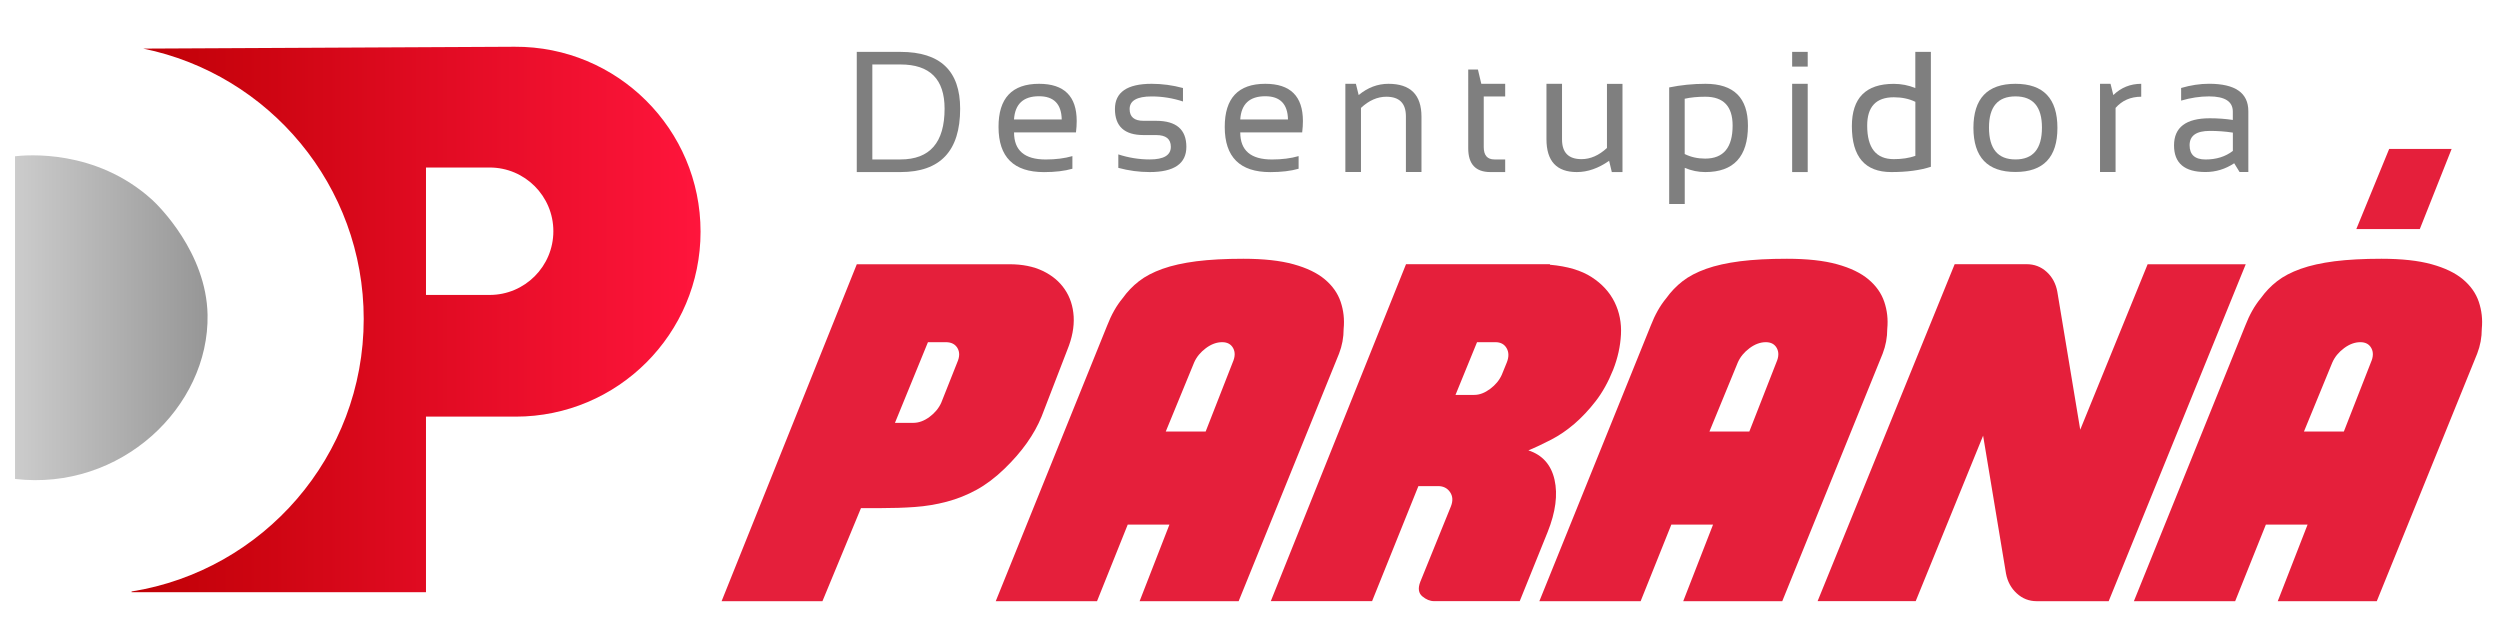
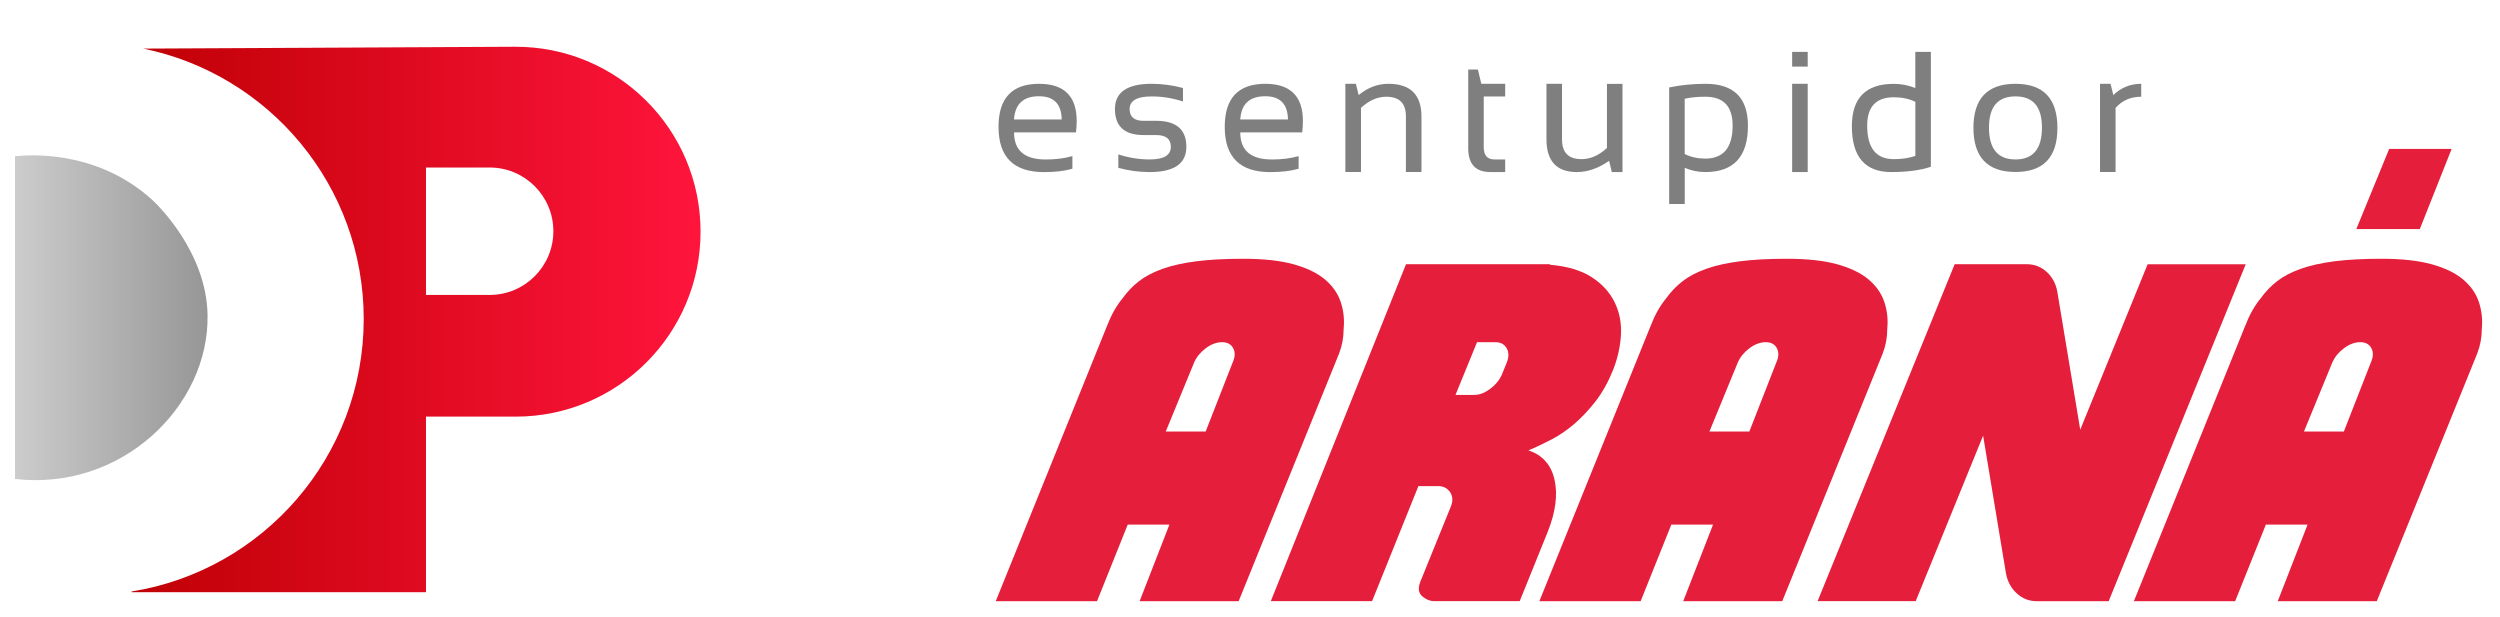
<svg xmlns="http://www.w3.org/2000/svg" version="1.1" id="Camada_1" x="0px" y="0px" viewBox="0 0 5107 1261.3" style="enable-background:new 0 0 5107 1261.3;" xml:space="preserve">
  <style type="text/css">
	.st0{fill:url(#SVGID_1_);}
	.st1{fill:url(#SVGID_2_);}
	.st2{fill:#7F7F7F;}
	.st3{fill:#E51F3B;}
</style>
  <linearGradient id="SVGID_1_" gradientUnits="userSpaceOnUse" x1="268.778" y1="652.572" x2="1431.159" y2="652.572">
    <stop offset="0" style="stop-color:#BF0005" />
    <stop offset="1" style="stop-color:#FF153C" />
  </linearGradient>
  <path class="st0" d="M1051.4,95.5l-758.7,3.8C549.7,151.8,743,379.1,743,651.6c0,280.9-205.4,513.7-474.2,556.7v1.4h601.4V851.1  h183.1c208.7,0,377.8-169.2,377.8-377.8v0C1431.2,263.9,1260.8,94.4,1051.4,95.5z M1000.3,602.5H870.2V342.2h130.1  c71.9,0,130.1,58.3,130.1,130.1S1072.2,602.5,1000.3,602.5z" />
  <linearGradient id="SVGID_2_" gradientUnits="userSpaceOnUse" x1="30.709" y1="649.078" x2="424.004" y2="649.078">
    <stop offset="0" style="stop-color:#CCCCCC" />
    <stop offset="1" style="stop-color:#969696" />
  </linearGradient>
  <path class="st1" d="M424,643c-2.4-127.2-100.4-223.3-113.6-235.2C195,303.5,53.4,316.7,30.7,319.2v659.2  C246.7,1003.6,427.5,831.4,424,643z" />
  <g>
-     <path class="st2" d="M1750.2,351.5V106h89.3c81.3,0,121.9,38.7,121.9,116.1c0,86.3-40.6,129.4-121.9,129.4H1750.2z M1839.5,325.7   c60.1,0,90.1-34.6,90.1-103.7c0-60.2-30-90.3-90.1-90.3h-57.5v194H1839.5z" />
    <path class="st2" d="M2122.6,171.2c51.3,0,76.9,25.4,76.9,76.1c0,7.2-0.5,14.9-1.5,23.2h-126.5c0,36.9,21.5,55.3,64.6,55.3   c20.5,0,38.7-2.3,54.6-6.9v25.8c-15.9,4.6-35.3,6.9-58,6.9c-61.9,0-92.9-30.7-92.9-92.2C2039.6,200.6,2067.3,171.2,2122.6,171.2z    M2071.4,244h97.5c-0.7-31.6-16.1-47.4-46.4-47.4C2090.5,196.6,2073.5,212.4,2071.4,244z" />
    <path class="st2" d="M2284.5,342.9v-27.5c21.2,6.9,42.6,10.3,64.2,10.3c28.7,0,43.1-8.6,43.1-25.8c0-16-10-24-30-24H2336   c-38.9,0-58.4-17.7-58.4-53.2c0-34.3,25-51.5,75-51.5c21.5,0,42.9,2.9,64,8.6v27.5c-21.2-6.9-42.5-10.3-64-10.3   c-30,0-45,8.6-45,25.8c0,16,9.4,24,28.3,24h25.8c41.2,0,61.8,17.7,61.8,53.2c0,34.3-25,51.5-74.9,51.5   C2327,351.5,2305.6,348.6,2284.5,342.9z" />
    <path class="st2" d="M2584.7,171.2c51.3,0,76.9,25.4,76.9,76.1c0,7.2-0.5,14.9-1.5,23.2h-126.5c0,36.9,21.5,55.3,64.6,55.3   c20.5,0,38.7-2.3,54.6-6.9v25.8c-15.9,4.6-35.3,6.9-58,6.9c-61.9,0-92.9-30.7-92.9-92.2C2501.8,200.6,2529.4,171.2,2584.7,171.2z    M2533.6,244h97.5c-0.7-31.6-16.1-47.4-46.4-47.4C2552.7,196.6,2535.6,212.4,2533.6,244z" />
    <path class="st2" d="M2748.3,351.5V171.2h21.5l5.7,23c18.4-15.3,38.7-23,60.8-23c45,0,67.5,22.4,67.5,67.1v113.1h-31.8V237.8   c0-26.8-13.3-40.2-40-40.2c-18.2,0-35.5,7.6-51.8,22.8v131H2748.3z" />
    <path class="st2" d="M2999.2,142h19.9l6.9,29.2h48.8V197h-43.8v103.5c0,16.8,7.3,25.2,21.8,25.2h22v25.8h-30.2   c-30.2,0-45.3-16.2-45.3-48.6V142z" />
    <path class="st2" d="M3314.4,171.2v180.3h-21.8l-5.5-23c-21.9,15.3-43.8,23-65.9,23c-41.4,0-62.1-22.4-62.1-67.1V171.2h31.8v113.7   c0,26.8,13.3,40.2,39.8,40.2c18.2,0,35.5-7.6,52-22.8v-131H3314.4z" />
    <path class="st2" d="M3409.8,178.6c23.9-4.9,48.6-7.4,74.2-7.4c57.8,0,86.7,28.6,86.7,85.7c0,63.1-29.1,94.6-87.2,94.6   c-14.4,0-28.4-2.9-41.9-8.6v73.8h-31.8V178.6z M3441.6,314.7c12.5,6.2,26.4,9.3,41.7,9.3c37.4,0,56.1-22.5,56.1-67.5   c0-39.3-18.6-58.9-55.8-58.9c-16,0-30,1.4-42.1,4.1V314.7z" />
    <path class="st2" d="M3692.8,106v30H3661v-30H3692.8z M3692.8,171.2v180.3H3661V171.2H3692.8z" />
    <path class="st2" d="M3944.4,340.7c-21.9,7.2-48.8,10.8-80.9,10.8c-53.7,0-80.5-31.2-80.5-93.7c0-57.7,28.5-86.5,85.5-86.5   c15.6,0,30.3,2.9,44.1,8.6V106h31.8V340.7z M3912.7,208c-12.8-6.2-27.5-9.3-44-9.3c-36.3,0-54.4,19.3-54.4,57.9   c0,45.7,18.1,68.5,54.4,68.5c16.5,0,31.1-2.2,44-6.7V208z" />
    <path class="st2" d="M4031.3,261.3c0-60.1,28.6-90.1,85.8-90.1c57.2,0,85.8,30,85.8,90.1c0,60-28.6,90-85.8,90   C4060.2,351.3,4031.5,321.3,4031.3,261.3z M4117.2,325.7c36.1,0,54.1-21.7,54.1-65.1c0-42.5-18-63.7-54.1-63.7   s-54.1,21.2-54.1,63.7C4063.1,304,4081.1,325.7,4117.2,325.7z" />
    <path class="st2" d="M4289.9,351.5V171.2h21.5l5.7,23c15.8-15.3,34.8-23,57-23v26.4c-21.5,0-39,7.6-52.4,22.8v131H4289.9z" />
-     <path class="st2" d="M4441.1,297.1c0-37,24.4-55.5,73.1-55.5c15.7,0,31.4,1.1,47,3.4v-17c0-20.7-16.2-31.1-48.6-31.1   c-18.5,0-37.5,2.9-57,8.6v-25.8c19.5-5.7,38.5-8.6,57-8.6c53.6,0,80.3,18.7,80.3,56v124.3h-17.9l-11-17.9   c-18,11.9-37.5,17.9-58.7,17.9C4462.6,351.5,4441.1,333.3,4441.1,297.1z M4514.3,267.4c-27.6,0-41.4,9.7-41.4,29.2   c0,19.5,10.9,29.2,32.6,29.2c22,0,40.6-5.8,55.8-17.5v-37.4C4545.6,268.5,4529.9,267.4,4514.3,267.4z" />
-     <path class="st3" d="M2062.2,539.8c26.2,0,48.8,4.5,67.9,13.6c19,9.1,34,21.5,44.9,37.5c10.9,15.9,17,34.5,18.3,55.7   c1.2,21.2-3.1,44-13.1,68.4l-52.4,135.8c-15,36.8-40.3,72.4-75.8,106.7c-18.7,18.1-37.8,32.5-57.1,43.1   c-19.4,10.6-39.7,18.7-60.9,24.3c-21.2,5.6-42.9,9.2-65.1,10.8c-22.2,1.6-45.4,2.3-69.8,2.3h-40.3l-78.7,190.1h-206l276.2-688.3   H2062.2z M1955.5,740.2c5-11.2,5.2-20.9,0.5-29c-4.7-8.1-12.6-12.2-23.9-12.2h-36.5l-67.4,164.8h37.5c11.2,0,22.3-4.1,33.2-12.2   c10.9-8.1,18.9-17.8,23.9-29L1955.5,740.2z" />
    <path class="st3" d="M2539.8,528.6c41.2,0,75.4,3.7,102.5,11.2c27.2,7.5,48.5,17.8,64.1,30.9c15.6,13.1,26.4,28.4,32.3,45.9   c5.9,17.5,8,35.9,6.1,55.2c0,17.5-3.1,34.3-9.4,50.6l-205.1,505.7h-202.3l60.9-156.4h-85.2l-62.7,156.4h-206.9l227.5-562.8   c8.7-22.5,19.3-41.2,31.8-56.2c9.4-13.1,20.4-24.7,33.2-34.6c12.8-10,28.9-18.4,48.2-25.3c19.3-6.9,42.4-12,69.3-15.5   C2471.1,530.3,2502.9,528.6,2539.8,528.6z M2518.2,740.2c5-11.2,5.3-20.9,0.9-29c-4.4-8.1-11.9-12.2-22.5-12.2   c-11.2,0-22.3,4.1-33.2,12.2c-10.9,8.1-18.9,17.8-23.9,29l-58.1,141.4h81.5L2518.2,740.2z" />
    <path class="st3" d="M3166.2,540.8c35.6,3.1,64,11.6,85.2,25.3c21.2,13.7,36.8,30.8,46.8,51c10,20.3,14.4,42.5,13.1,66.5   c-1.3,24-6.6,47.9-15.9,71.6c-10,25-21.9,46.4-35.6,64.1c-13.7,17.8-28.3,33.2-43.5,46.4c-15.3,13.1-31.1,23.9-47.3,32.3   c-16.2,8.4-31.8,15.8-46.8,22c28.7,9.4,46.5,29.4,53.4,59.9c6.9,30.6,2.2,66.2-14,106.7l-57.1,141.4h-175.1   c-8.1,0-16.1-3.3-23.9-9.8c-7.8-6.6-9.2-16.4-4.2-29.5l62.7-154.5c4.4-11.2,3.7-20.9-1.9-29c-5.6-8.1-13.7-12.2-24.3-12.2h-40.3   l-94.6,235h-206.9l276.2-688.3h294V540.8z M3078.2,740.2c4.4-11.2,4.2-20.9-0.5-29c-4.7-8.1-12.3-12.2-22.9-12.2h-37.5l-44,107.7   h38.4c10.6,0,21.4-4.1,32.3-12.2c10.9-8.1,18.9-17.8,23.9-29L3078.2,740.2z" />
    <path class="st3" d="M3650.3,528.6c41.2,0,75.4,3.7,102.5,11.2c27.2,7.5,48.5,17.8,64.1,30.9c15.6,13.1,26.4,28.4,32.3,45.9   c5.9,17.5,8,35.9,6.1,55.2c0,17.5-3.1,34.3-9.4,50.6l-205.1,505.7h-202.3l60.9-156.4h-85.2l-62.7,156.4h-206.9l227.5-562.8   c8.7-22.5,19.3-41.2,31.8-56.2c9.4-13.1,20.4-24.7,33.2-34.6c12.8-10,28.9-18.4,48.2-25.3c19.3-6.9,42.4-12,69.3-15.5   C3581.6,530.3,3613.5,528.6,3650.3,528.6z M3628.8,740.2c5-11.2,5.3-20.9,0.9-29c-4.4-8.1-11.9-12.2-22.5-12.2   c-11.2,0-22.3,4.1-33.2,12.2c-10.9,8.1-18.9,17.8-23.9,29l-58.1,141.4h81.5L3628.8,740.2z" />
    <path class="st3" d="M4587.6,539.8l-280,688.3h-147c-15.6,0-29.2-5.3-40.7-15.9c-11.6-10.6-18.9-24-22-40.3L4051.1,890l-137.7,338   H3713l280-688.3h147c15.6,0,29.2,5.1,40.7,15.5c11.5,10.3,18.9,23.9,22,40.7l46.8,281.9l137.7-338H4587.6z" />
    <path class="st3" d="M4864.8,528.6c41.2,0,75.4,3.7,102.5,11.2c27.2,7.5,48.5,17.8,64.1,30.9c15.6,13.1,26.4,28.4,32.3,45.9   c5.9,17.5,8,35.9,6.1,55.2c0,17.5-3.1,34.3-9.4,50.6l-205.1,505.7h-202.3l60.9-156.4h-85.2l-62.7,156.4h-206.9l227.5-562.8   c8.7-22.5,19.3-41.2,31.8-56.2c9.4-13.1,20.4-24.7,33.2-34.6c12.8-10,28.9-18.4,48.2-25.3c19.3-6.9,42.4-12,69.3-15.5   C4796.1,530.3,4828,528.6,4864.8,528.6z M4843.3,740.2c5-11.2,5.3-20.9,0.9-29c-4.4-8.1-11.9-12.2-22.5-12.2   c-11.2,0-22.3,4.1-33.2,12.2c-10.9,8.1-18.9,17.8-23.9,29l-58.1,141.4h81.5L4843.3,740.2z" />
  </g>
  <polygon class="st3" points="4880.6,304.2 4813.5,467.9 4943.2,467.9 5008.2,304.2 " />
</svg>